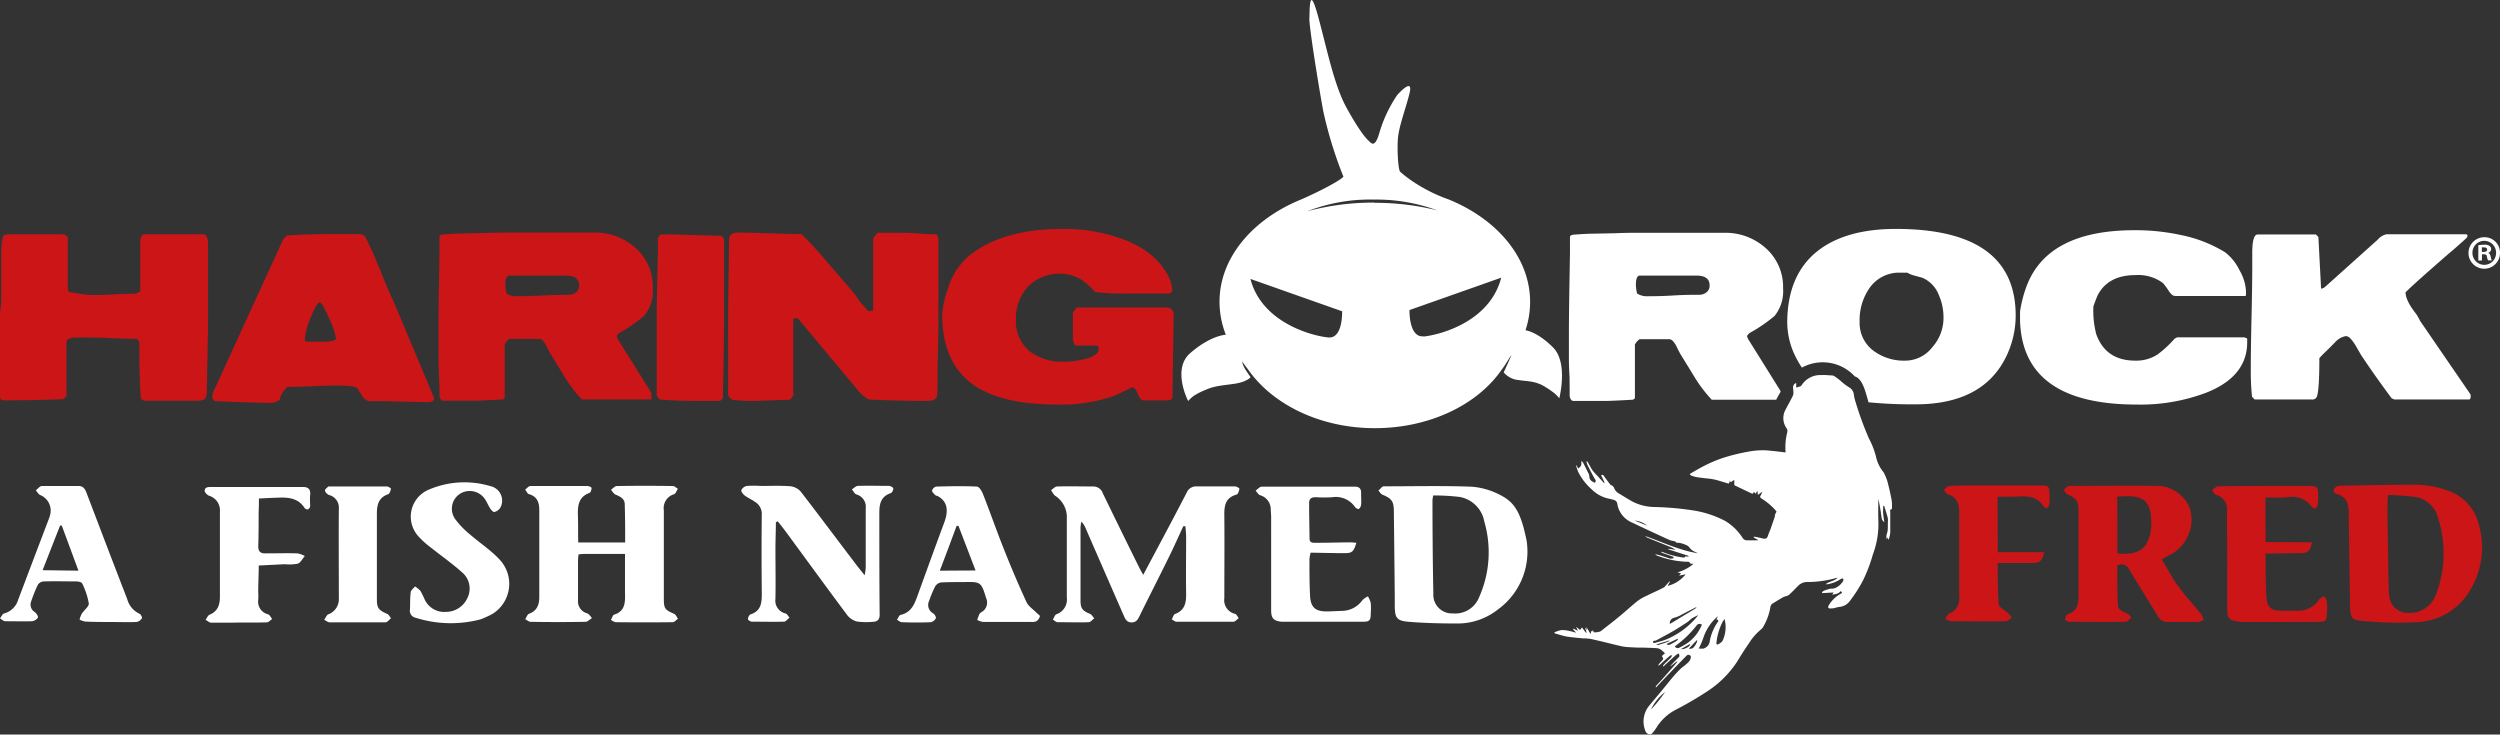
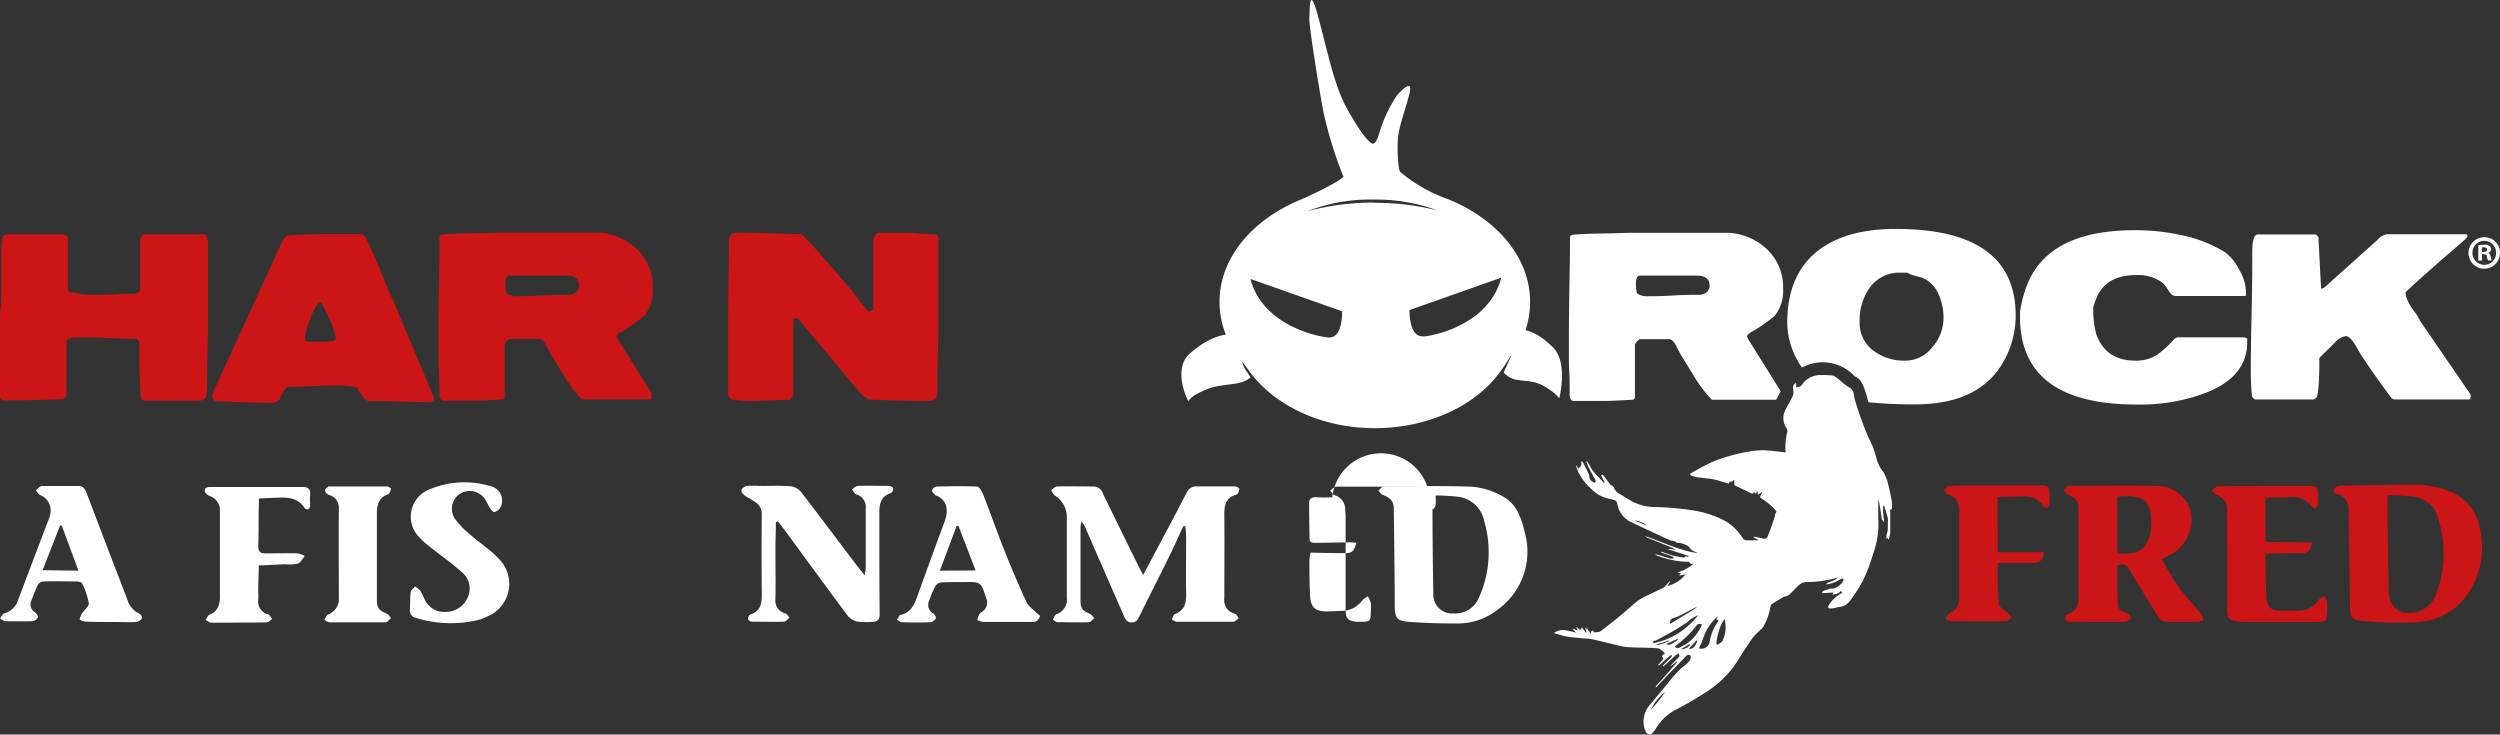
<svg xmlns="http://www.w3.org/2000/svg" viewBox="0 0 463.48 136.18">
  <rect x="0" y="0" width="463.48" height="136.18" fill="#333333" stroke="none" />
  <defs>
    <style>.cls-1,.cls-3{fill:#fff;}.cls-1,.cls-2{fill-rule:evenodd;}.cls-2,.cls-4{fill:#cc1517;}</style>
  </defs>
  <g id="Layer_2" data-name="Layer 2">
    <g id="Laag_1" data-name="Laag 1">
      <path class="cls-1" d="M219.36,97.58c-.88,1.9-1.73,3.83-2.66,5.71-1.8,3.66-3.66,7.3-5.48,11-.31.62-.61,1.1-1.44,1.1s-1.13-.55-1.4-1.16q-3.54-8.09-7.06-16.17a4,4,0,0,0-.84-1.36,6.71,6.71,0,0,0-.16,1.08c0,4.53,0,9.05,0,13.57,0,1.47.39,1.89,1.74,2.45.33.13.54.54.81.83-.34.25-.67.7-1,.72-1.93.07-3.86,0-5.8,0-.29,0-.58-.31-.88-.48.22-.34.36-.87.67-1a2.86,2.86,0,0,0,1.92-3.09c0-5.07,0-10.14,0-15.21a4.75,4.75,0,0,0-2.24-3.71,4.07,4.07,0,0,1-.67-1c.37-.23.73-.66,1.1-.67,2.26-.07,4.52,0,6.78,0a1.86,1.86,0,0,1,1.72,1.3q3.3,6.8,6.66,13.58c.22.45.47.88.81,1.51,1.83-3.44,3.56-6.68,5.28-9.93.94-1.77,1.86-3.55,2.79-5.33a1.88,1.88,0,0,1,1.82-1.15c2.37,0,4.74,0,7.12,0,.29,0,.84.34.83.44-.07.39-.25,1-.52,1.08-2.17.58-2.31,2.18-2.28,4,.05,5.07,0,10.14,0,15.21a2.59,2.59,0,0,0,2,2.9c.27.08.44.52.67.8-.33.24-.65.66-1,.67-2.33,0-4.67,0-7,0-1.17,0-2.34,0-3.5,0-.31,0-.6-.28-.91-.43.19-.33.3-.86.57-1,1.84-.67,2.12-2.07,2.09-3.78-.06-3.5,0-7,0-10.51,0-.67-.09-1.35-.13-2Z" />
-       <path class="cls-1" d="M115.87,102.7h-7.34c-.4,0-.79,0-1.27.09a10.51,10.51,0,0,0-.1,1.09c0,2.48,0,5,0,7.44a2.29,2.29,0,0,0,1.7,2.39c.36.12.6.57.89.87-.39.24-.79.69-1.19.7-3.4.06-6.79.06-10.19,0-.33,0-.65-.32-1-.48.22-.34.38-.87.69-1,1.54-.57,1.93-1.72,1.92-3.2,0-5.34,0-10.67,0-16,0-1.48-.39-2.55-1.94-3-.28-.09-.45-.55-.68-.84.33-.23.65-.66,1-.66,3.5,0,7,0,10.52,0,.28,0,.79.22.79.36,0,.31-.15.82-.37.91-2.22.82-2.21,2.63-2.15,4.52.05,1.52,0,3,.05,4.68h8.7c0-2.45,0-4.77-.08-7.1,0-1-.85-1.42-1.7-1.77-.34-.15-.57-.59-.85-.9.36-.24.71-.68,1.07-.69,3.47-.06,6.94-.06,10.41,0,.31,0,.62.33.93.51-.23.33-.39.87-.7,1a2.69,2.69,0,0,0-1.91,3q0,8.16,0,16.33c0,1.9.19,2.09,1.92,2.86.31.13.47.6.7.91-.33.22-.65.63-1,.63q-5.27.06-10.52,0c-.31,0-.61-.27-.91-.41.2-.35.34-.93.62-1,1.67-.51,2-1.75,2-3.25C115.86,108,115.87,105.42,115.87,102.7Z" />
      <path class="cls-2" d="M400.76,103.69c1.05,1.73,1.94,3.45,3.07,5,1.3,1.79,2.83,3.42,4.23,5.14a4.89,4.89,0,0,1,.47,1.12,3.49,3.49,0,0,1-1.08.35c-1.83,0-3.65,0-5.48,0a1.94,1.94,0,0,1-1.88-1c-1.77-2.9-3.58-5.77-5.33-8.67a1.53,1.53,0,0,0-2.24-.77c0,2.32,0,4.75.12,7.18,0,1,.85,1.34,1.67,1.66.34.14.57.53.86.81-.38.27-.75.77-1.13.77-3.47.06-6.93,0-10.4,0-.3,0-.59-.3-.88-.46.19-.32.31-.85.57-.94,1.78-.59,2.06-1.94,2-3.56,0-5.22,0-10.44,0-15.66,0-1.8-.35-2.23-2-3-.32-.14-.52-.57-.77-.86.36-.25.71-.71,1.06-.72,5.48,0,10.95-.06,16.43,0a6.56,6.56,0,0,1,4.58,2.06c3.13,3.11,1.64,9-2.64,10.87C401.63,103.23,401.28,103.42,400.76,103.69Zm-8.22-1.12c4,.54,5.92-1,6.27-4.81a11.51,11.51,0,0,0,0-1.31c-.09-3.3-1.27-4.47-4.55-4.46-.53,0-1.07.05-1.74.09C392.55,95.6,392.54,99.05,392.54,102.57Z" />
      <path class="cls-2" d="M458,109.33a12,12,0,0,1-9.64,6,69,69,0,0,1-10.16-.19c-2.25-.15-2.49-.61-2.52-2.84-.08-5.73-.18-11.46-.24-17.19,0-1.72-.39-3.12-2.35-3.54a.76.76,0,0,1-.46-.59,1.15,1.15,0,0,1,.52-.76,3,3,0,0,1,1.17-.18c4.31-.07,8.61-.15,12.92-.18A18,18,0,0,1,453.91,91a8.74,8.74,0,0,1,5.69,6.45A15.3,15.3,0,0,1,458,109.33ZM442.68,91.77c0,.86-.07,1.47-.06,2.08,0,3.17.08,6.35.13,9.52,0,2.16.05,4.31.12,6.46.09,2.69,1.93,4.16,4.61,3.75a5.22,5.22,0,0,0,4.25-3.69,21.34,21.34,0,0,0,.3-13.76,5.26,5.26,0,0,0-4.18-4A50.75,50.75,0,0,0,442.68,91.77Z" />
      <path class="cls-1" d="M283,100.12A13.23,13.23,0,0,1,277.69,113a12,12,0,0,1-7.54,2.59c-3,0-6-.07-9.06-.32-2.16-.19-2.49-.74-2.51-2.92,0-3.13-.05-6.27-.08-9.41l-.09-8.09c0-1.92-.4-2.43-2.12-3.14-.3-.12-.5-.5-.74-.76.33-.27.65-.79,1-.79,5.44,0,10.87-.13,16.3.07a13.57,13.57,0,0,1,5.2,1.5C280.83,93.11,281.94,95,283,100.12ZM265.7,91.85a8.6,8.6,0,0,0-.13.91c0,5.79.05,11.59.16,17.38a3.44,3.44,0,0,0,3.62,3.58,4.74,4.74,0,0,0,4.83-2.92,20.41,20.41,0,0,0,1-14.1,5.66,5.66,0,0,0-4.63-4.58A42.17,42.17,0,0,0,265.7,91.85Z" />
      <path class="cls-1" d="M143.84,96.82c0,1.67-.08,3.34-.08,5,0,3.06.06,6.13,0,9.2a2.44,2.44,0,0,0,1.87,2.71c.3.08.49.51.74.78-.34.26-.68.73-1,.74-2,.06-4,0-6,0-.25,0-.72-.32-.71-.46,0-.31.23-.8.47-.88,2-.65,2.12-2.19,2.1-4q-.08-7.4,0-14.79A2.59,2.59,0,0,0,139.9,93c-.58-.43-1.28-.71-1.85-1.15-.3-.23-.7-.77-.61-1a1.52,1.52,0,0,1,1-.76,19.08,19.08,0,0,1,2.62,0c1.83,0,3.66-.08,5.48.06a3,3,0,0,1,1.92,1c3.37,4.36,6.66,8.78,10,13.17.52.7,1.07,1.37,1.84,2.33a12.43,12.43,0,0,0,.2-1.41c0-3.65,0-7.31,0-11a2.38,2.38,0,0,0-1.74-2.58c-.34-.12-.55-.62-.83-.94.38-.22.75-.63,1.13-.64,1.9-.06,3.8,0,5.7,0,.3,0,.8.25.84.45a1,1,0,0,1-.43.88c-2.26.75-2.15,2.59-2.15,4.41,0,6.06,0,12.12.06,18.19,0,.91-.48,1.25-1.28,1.27a12.61,12.61,0,0,1-2.95-.06,3.34,3.34,0,0,1-1.8-1.21c-3.58-4.79-7.1-9.63-10.64-14.45-.73-1-1.48-2-2.23-2.92Z" />
      <path class="cls-1" d="M173.76,91.93a.69.69,0,0,1-.38-.15c-.24-.26-.63-.61-.58-.85a1.09,1.09,0,0,1,.77-.72c2.52-.07,5-.12,7.55,0,.41,0,.91.85,1.13,1.41,1.32,3.36,2.51,6.78,3.84,10.13s2.72,6.63,4.22,9.88c.36.78,1.24,1.33,1.88,2,.21.21.64.48.6.62a1.64,1.64,0,0,1-.64.92,2.18,2.18,0,0,1-1.07.13c-3,0-5.91,0-8.86,0a4,4,0,0,1-1.05-.36,9.39,9.39,0,0,1,.4-1.09,1.47,1.47,0,0,1,.49-.43,2,2,0,0,0,.77-2.51c-.91-3-1-3.07-4.12-3-1.42,0-2.85,0-4.26.07a1.57,1.57,0,0,0-1.09.76,18.79,18.79,0,0,0-1.09,2.62,1.77,1.77,0,0,0,.76,2.37c.26.16.56.71.46.91a1.37,1.37,0,0,1-.94.71c-1.79.08-3.58.07-5.37,0-.29,0-.59-.3-.89-.46.22-.31.39-.83.66-.89,2.16-.48,2.68-2.26,3.31-4,1.6-4.42,3.2-8.84,4.84-13.25C175.93,94.48,175.54,92.84,173.76,91.93Zm7.1,13.83c-1.12-2.93-2.14-5.6-3.17-8.27h-.34c-1,2.7-2,5.41-3.12,8.31Z" />
      <path class="cls-1" d="M9.3,95.42a3.11,3.11,0,0,0-1.88-3.66c-.32-.17-.52-.57-.78-.86.38-.28.74-.79,1.12-.8,2.26,0,4.52,0,6.78,0,.82,0,1.19.46,1.47,1.19,2.51,6.59,5,13.15,7.56,19.73a4.2,4.2,0,0,0,2.3,2.77c.24.09.53.69.44.82a1.45,1.45,0,0,1-1,.7c-1.63.07-3.28,0-4.92,0s-3.06,0-4.59-.08a3.64,3.64,0,0,1-1.05-.36,5.34,5.34,0,0,1,.4-1.08c.43-.68,1.38-1.35,1.31-1.94a13.25,13.25,0,0,0-1.23-3.69c-.1-.24-.69-.36-1.06-.37-2,0-4-.06-6,0a1.46,1.46,0,0,0-1.12.56,26.77,26.77,0,0,0-1.27,3.14,1.62,1.62,0,0,0,.69,2c.29.22.66.82.56,1a1.56,1.56,0,0,1-1.08.68c-1.67.06-3.35,0-5,0-.32,0-.63-.35-.95-.53.25-.32.45-.83.77-.91a3.73,3.73,0,0,0,2.61-2.57q2.88-7.62,5.78-15.24A5,5,0,0,0,9.3,95.42Zm5.24,10.38c-1.08-2.94-2.08-5.65-3.09-8.36h-.31c-1.05,2.67-2.1,5.35-3.24,8.27Z" />
      <path class="cls-2" d="M420,92.22c0,2.85,0,5.52.05,8.27l8.57.05c-.34,1.66-.73,2-2.13,2l-6.49.09c.06,2.83,0,5.53.2,8.22.13,1.81.94,2.37,2.77,2.37,1,0,2,0,3,0a4.66,4.66,0,0,0,4-2.1c.18-.27.62-.38.94-.57a3,3,0,0,1,.49,1,12.82,12.82,0,0,1,0,2c-.06,1.58-.2,1.75-1.81,1.76q-6.9,0-13.81,0a6.4,6.4,0,0,1-.87-.08c-1.58-.21-2-.59-2-2.18,0-2.81,0-5.63,0-8.44,0-3.29-.05-6.58-.05-9.86a2.71,2.71,0,0,0-2-3c-.32-.09-.52-.57-.78-.87.38-.25.76-.72,1.15-.72,3.25-.07,6.5-.06,9.75-.07,2.27,0,4.53,0,6.8,0,1.83,0,2,.11,2,2a9.75,9.75,0,0,1-.1,1.53,1.12,1.12,0,0,1-.46.66c-.11.06-.48-.14-.61-.31A4.51,4.51,0,0,0,424,92.19C422.73,92.3,421.41,92.22,420,92.22Z" />
-       <path class="cls-1" d="M251.46,100.63c-.49,1.64-.81,1.93-2.17,1.92-2.11,0-4.22-.06-6.31-.09a8.56,8.56,0,0,0-.22,1.16c0,2.3,0,4.6.12,6.89s1.18,2.92,3.47,2.84l2.73-.11a4.72,4.72,0,0,0,3.52-2,4.26,4.26,0,0,1,1-.68,4.72,4.72,0,0,1,.53,1.23,12.82,12.82,0,0,1,0,1.86c0,1.4-.21,1.62-1.57,1.62q-6.9,0-13.81,0c-.36,0-.73,0-1.09,0-1.55-.15-2-.62-2-2.16V95.81c0-.44-.06-.88-.07-1.32a2.73,2.73,0,0,0-2-2.69c-.33-.12-.54-.55-.81-.84.38-.26.76-.74,1.14-.74,5.74,0,11.47,0,17.21,0,.8,0,1.23.31,1.21,1.16s.07,1.46,0,2.19a1.24,1.24,0,0,1-.42.79c-.08.08-.55-.14-.69-.33A4.3,4.3,0,0,0,247,92.18a24.19,24.19,0,0,1-3.07,0c-.81,0-1.24.27-1.23,1.11,0,2.19.05,4.38.08,6.57,0,.84.67.77,1.18.77,2.05,0,4.09-.06,6.14-.08C250.51,100.53,250.93,100.59,251.46,100.63Z" />
+       <path class="cls-1" d="M251.46,100.63c-.49,1.64-.81,1.93-2.17,1.92-2.11,0-4.22-.06-6.31-.09a8.56,8.56,0,0,0-.22,1.16c0,2.3,0,4.6.12,6.89s1.18,2.92,3.47,2.84l2.73-.11a4.72,4.72,0,0,0,3.52-2,4.26,4.26,0,0,1,1-.68,4.72,4.72,0,0,1,.53,1.23,12.82,12.82,0,0,1,0,1.86c0,1.4-.21,1.62-1.57,1.62c-.36,0-.73,0-1.09,0-1.55-.15-2-.62-2-2.16V95.81c0-.44-.06-.88-.07-1.32a2.73,2.73,0,0,0-2-2.69c-.33-.12-.54-.55-.81-.84.38-.26.76-.74,1.14-.74,5.74,0,11.47,0,17.21,0,.8,0,1.23.31,1.21,1.16s.07,1.46,0,2.19a1.24,1.24,0,0,1-.42.79c-.08.08-.55-.14-.69-.33A4.3,4.3,0,0,0,247,92.18a24.19,24.19,0,0,1-3.07,0c-.81,0-1.24.27-1.23,1.11,0,2.19.05,4.38.08,6.57,0,.84.67.77,1.18.77,2.05,0,4.09-.06,6.14-.08C250.51,100.53,250.93,100.59,251.46,100.63Z" />
      <path class="cls-1" d="M89.06,114.83a21.63,21.63,0,0,1-12-.3A1.33,1.33,0,0,1,76,113c.06-1.06,0-2.12.14-3.17,0-.4.52-.74.8-1.11a4.82,4.82,0,0,1,1,.82,14.2,14.2,0,0,1,.73,1.46,4,4,0,0,0,4,2.44,4.38,4.38,0,0,0,4-2.61,3.92,3.92,0,0,0-1-4.72c-1.87-1.67-3.94-3.12-5.91-4.69a15.19,15.19,0,0,1-2.2-2,5.42,5.42,0,0,1,2-8.67A16.76,16.76,0,0,1,91,90.15a2.73,2.73,0,0,1,1.74,4,1.82,1.82,0,0,1-1.1.77c-.18.06-.57-.36-.75-.63-.32-.49-.52-1-.84-1.53a3.41,3.41,0,0,0-4.65-1.29,3.3,3.3,0,0,0-1,4.78,15.84,15.84,0,0,0,2.79,2.88c1.73,1.51,3.69,2.78,5.26,4.43a6.56,6.56,0,0,1-1.13,10.24A16.59,16.59,0,0,1,89.06,114.83Z" />
      <path class="cls-2" d="M370.37,102.37l8.59,0c-.31,1.61-.8,2-2.18,2l-6.42,0c0,2.61,0,5.12.18,7.6,0,.57,1,1.05,1.59,1.58.31.3.58.63.87.94-.39.24-.78.68-1.18.68-3.35.06-6.71,0-10.06,0a3.14,3.14,0,0,1-1.11-.44c.25-.35.42-.89.76-1a2.9,2.9,0,0,0,1.81-3.06q0-7.87,0-15.76c0-1.58-.46-2.77-2.12-3.28-.29-.09-.48-.53-.72-.81.35-.25.68-.71,1-.73,1.82-.09,3.65-.09,5.47-.09q5.75,0,11.49,0c1.46,0,1.61.18,1.62,1.65a17,17,0,0,1,0,1.75,1.16,1.16,0,0,1-.45.78c-.11.08-.57-.15-.7-.35-1-1.58-2.56-1.9-4.31-1.79-1.33.08-2.68,0-4.18.08C370.36,95.63,370.37,98.93,370.37,102.37Z" />
      <path class="cls-1" d="M48,92.42c0,.85,0,1.68-.05,2.51,0,2.11,0,4.23-.07,6.34,0,1,.42,1.34,1.35,1.32,2,0,4-.06,5.91,0a4.71,4.71,0,0,1,1.37.49c-.43.49-.77,1.23-1.31,1.42a8.14,8.14,0,0,1-2.38.1l-4.85.24c0,1.45-.08,3-.1,4.55,0,.62.06,1.24,0,1.86a2.41,2.41,0,0,0,1.83,2.64c.31.1.51.57.76.87-.33.22-.66.61-1,.62-2.22.07-4.45,0-6.67.06-1.21,0-2.41,0-3.61,0-.37,0-.71-.34-1.07-.52.25-.33.42-.82.74-.95,1.54-.64,1.92-1.86,1.92-3.36q0-7.87,0-15.76a2.82,2.82,0,0,0-2-2.94c-.35-.15-.82-.6-.82-.91,0-.7.63-.72,1.23-.72,3.79,0,7.59,0,11.38,0l5.58,0c1,0,1.48.42,1.36,1.49-.08.68,0,1.39,0,2.08a.78.78,0,0,1-.39.58.71.71,0,0,1-.64-.25c-1.24-1.93-3.17-2-5.15-1.91C50.33,92.29,49.25,92.36,48,92.42Z" />
      <path class="cls-1" d="M60.88,90.19c3.78,0,7.32,0,10.86,0,.26,0,.76.33.74.43-.07.35-.24.88-.5,1-1.81.61-2.12,2-2.11,3.66,0,5.25,0,10.5,0,15.75,0,1.71.29,2.07,1.91,2.78.3.13.48.53.72.8-.34.26-.68.75-1,.76-3.46,0-6.93,0-10.39,0-.33,0-.66-.3-1-.46.24-.33.4-.82.71-1a3,3,0,0,0,2-3c0-5.54-.05-11.09,0-16.63A2.4,2.4,0,0,0,61,91.77c-.32-.12-.76-.56-.75-.84S60.71,90.37,60.88,90.19Z" />
      <path class="cls-3" d="M287.93,64.42c-2.43-2.43-4.31-3.05-5.12-3.2a16.49,16.49,0,0,0,.86-5.24c0-8.2-6.11-15.34-15.09-19a29.6,29.6,0,0,1-6.22-3.05,23.13,23.13,0,0,1-2.75-2.06c-.38-.19-.62-3.88-.45-6.16s1.49-5.68,2.16-8.44-1.58-.43-2.29.35a25.07,25.07,0,0,0-3.32,7.06c-.87,3-1.58,1.74-2,1.39S252,24.26,249.65,20,246,9,244.33,2.91s-1.5-.91-1.58.47,1.58,11.8,2.57,17.22a75.41,75.41,0,0,0,3.74,12.14c-.28.49-3.48,2.32-7.77,4.21-9,3.64-15.2,10.79-15.2,19a16.68,16.68,0,0,0,1.17,6.11h0s-2.81.08-6.66,3.46c-3.37,3-.28,8.93-.32,8.82a7.11,7.11,0,0,1,1-.93,12.55,12.55,0,0,1,2.19-1.12c1.8-.79,3.07-.8,5.38-1.14s3-1.21,3-1.21-.76-1.11-1-1.49a5.44,5.44,0,0,1-.6-1.47l.46.63c.18.21.41.57.59.77,4.52,6.57,13.4,11,23.58,11S274,75,278.46,68.45c.57-.7,1.26-2,1.77-2.64l-.67,1.51c-.22.49-.79,1.72-.79,1.72a4.15,4.15,0,0,0,2.73,1.42c1.88.25,2.91.21,4.4.94a17.1,17.1,0,0,1,2.31,1.53,6.69,6.69,0,0,1,.87.91C289.05,73.94,290.8,67.29,287.93,64.42Zm-41.67-1.86c-2.77-.25-12.3-2.61-14.44-10.85l17,6S249,62.82,246.26,62.56Zm8.6-25a47.44,47.44,0,0,0-12.49,1.6A32.05,32.05,0,0,1,254.7,37a32.67,32.67,0,0,1,11.76,2A47.8,47.8,0,0,0,254.86,37.6Zm9.05,24.79c-2.76.26-2.6-4.87-2.6-4.87l17-6C276.2,59.78,266.68,62.13,263.91,62.39Z" />
      <path class="cls-4" d="M0,63.72c0-.53,0-1.32,0-2.37V59c0-.44,0-1.08.11-1.92s.12-1.48.12-1.91c0,.3,0-.79,0-3.3,0-1.93,0-3.52,0-4.74A16.3,16.3,0,0,1,.5,43.93c.1-.33.51-.5,1.22-.5h10a1.44,1.44,0,0,1,.44.21,1.39,1.39,0,0,1,.41.29v9.8l.34.46c.33,0,1.05.13,2.15.31a16.47,16.47,0,0,0,2.18.19c.87,0,2.18,0,3.94-.12s3.08-.11,3.95-.11A5.67,5.67,0,0,0,26,54V44.62a1.52,1.52,0,0,1,.23-.79.69.69,0,0,1,.61-.4h11c.2,0,.37.19.52.56a2.69,2.69,0,0,1,.21.9V59.21c0,1.22,0,2.8-.08,4.74,0,2.63-.08,4.22-.08,4.75,0,1.84-.07,3.23-.07,4.18-.06.61-.21,1-.48,1.16a2.58,2.58,0,0,1-1.32.25H26.84a.88.88,0,0,1-.73-.46c-.18-2.58-.27-5.15-.27-7.73,0-.84,0-1.7,0-2.57a1.38,1.38,0,0,0-.5-.72c-1.07,0-2.66,0-4.78-.12s-3.72-.11-4.79-.11-1.78,0-2,0c-1,.11-1.45.41-1.45.92v10l-.62.5q-5.28.22-10.91.23a.71.71,0,0,1-.8-.8Z" />
      <path class="cls-4" d="M39.32,73.79v-.11a4,4,0,0,1,.46-1.53L52.49,44.39c.23-.26.46-.5.69-.73,2.6-.18,5.48-.27,8.62-.27l4.78,0a1.25,1.25,0,0,1,1.23.69c.71,1.38,1.6,3.38,2.68,6,1.12,2.84,2,4.84,2.56,6l7.43,17.71c0,.51-.4.77-1.19.77L71,74.37c-1.15,0-2,0-2.68,0a2,2,0,0,1-1.19-1c-.56-.88-.86-1.34-.88-1.39q-.47-.51-4-.51c-1,0-2.5.05-4.5.14s-3.5.13-4.5.13a4.73,4.73,0,0,0-1.42,2.41,3.08,3.08,0,0,1-2.06.54q-1.58,0-9.92-.31A5.05,5.05,0,0,1,39.32,73.79ZM56.89,63.34a2.21,2.21,0,0,0,.37,0l.4,0c2.89,0,3.73,0,2.53,0,1.4,0,2.1-.23,2.1-.61A14.53,14.53,0,0,0,61,59c-.84-2-1.42-2.94-1.72-2.94s-1,1-1.76,3a14.3,14.3,0,0,0-1,3.68C56.51,63.14,56.64,63.34,56.89,63.34Z" />
      <path class="cls-4" d="M81.48,73.37c0-.48,0-1,0-1.41l-.08-2.11c-.08-2-.11-3.13-.11-3.25V62q0-3.41.07-8.15l.12-7c0-1.3,0-2.29,0-3,0-.18.22-.31.61-.38,1.73-.13,3-.19,3.9-.19l3.91-.08c1.61-.05,2.92-.08,3.94-.08H110a11.16,11.16,0,0,1,7.77,2.8,9.6,9.6,0,0,1,3.26,7.5,7.31,7.31,0,0,1-1.57,5.1A27.85,27.85,0,0,1,115,61.62a1.69,1.69,0,0,0-.69.69,3.26,3.26,0,0,0,.46.95l6,9.58v1.22h-12.9a25.43,25.43,0,0,1-3.07-4c-.89-1.45-1.78-2.91-2.68-4.36-.1-.16-.33-.59-.69-1.31a4.56,4.56,0,0,0-.74-1.18,1,1,0,0,0-.71-.38H94.42c-.23.2-.4.35-.5.45s-.27.4-.35.5v10l-.34.27c-2.63.15-4.35.23-5.17.23H82.2C81.82,74.29,81.58,74,81.48,73.37ZM95.83,54.92c1.08,0,2.67-.05,4.79-.14s3.71-.13,4.78-.13a2.11,2.11,0,0,0,1.38-.46,1.52,1.52,0,0,0,.58-1.26c0-1.23-.81-1.84-2.41-1.84H94.42c-.49,0-.73.59-.73,1.76a6.82,6.82,0,0,0,.23,1.57A3.32,3.32,0,0,0,95.83,54.92Z" />
-       <path class="cls-4" d="M121.75,73.33V58q0-2.29.12-6.91c.08-3.08.11-5.38.11-6.91a1.65,1.65,0,0,1,.5-.73h2.26q-.76,0,9,.27a1.41,1.41,0,0,1,.5.69V59.15q0,4.6-.23,14.72l-.5.46h-4.14q-4,0-7.12-.27A3.86,3.86,0,0,1,121.75,73.33Z" />
      <path class="cls-4" d="M135,73.14V58.46l0-1.19q.08-7.67.12-8.78c0-1.76,0-3.22.07-4.37.16-.64.72-1,1.69-1,1.3,0,3.25.05,5.85.14s4.56.13,5.86.13a77.82,77.82,0,0,1,5.32,5.86c3.07,3.5,4.71,5.43,4.94,5.8l.5.79,1.57,1.79.15.08a3.24,3.24,0,0,1,.81-.11V44.39c0-.26.28-.66.84-1.23h4.9c.61,0,1.55.05,2.82.14s2.2.13,2.81.13.73.38.73,1.15V59.44c0,1.22,0,2.8-.08,4.74-.05,2.63-.08,4.21-.08,4.75,0,1.81,0,3.2-.07,4.17s-.73,1.23-1.88,1.23q-5.62,0-10.83-.27a8,8,0,0,1-2.38-2.18L147.9,59a.84.84,0,0,0-.23,0c-.4,0-.61.09-.61.27V73.37c-.33.41-.53.65-.61.73q-6.09.23-7.24.23a29,29,0,0,1-3.52-.23C135.2,73.74,135,73.42,135,73.14Z" />
-       <path class="cls-4" d="M175.7,53.65a12.71,12.71,0,0,1,4.1-6.35Q186,42.44,197,42.44a31.44,31.44,0,0,1,10.56,1.69q5.9,2,8.5,6.14a7.05,7.05,0,0,1,1.27,3.46c0,.38-.25.61-.73.69-.15,0-1,0-2.64,0h-5.71a33.52,33.52,0,0,1-5.28-.31,11.49,11.49,0,0,0-2.91-2.52,8.29,8.29,0,0,0-9.52,1.58,8.76,8.76,0,0,0-2.2,6.07,7.21,7.21,0,0,0,2.57,5.9,9.78,9.78,0,0,0,6.28,1.91,15.87,15.87,0,0,0,3.83-.46c1.78-.43,2.68-1.08,2.68-1.95,0-.38-.17-.57-.5-.57H199.4a1.38,1.38,0,0,1-.31-.54,2.83,2.83,0,0,1-.19-.57V58a7.11,7.11,0,0,1,.73-1H216.4a1.27,1.27,0,0,1,1.19,1.19l-.23,15.32q0,.72-1,.72h-4.33c-.41,0-.77-.4-1.09-1.2s-.67-1.21-1-1.21q-.08,0-1.65.75c-1,.5-1.66.78-1.83.86A30,30,0,0,1,196,75q-9.79,0-15-3.29-6.31-4.07-6.32-13.33A16.27,16.27,0,0,1,175.7,53.65Z" />
      <path class="cls-3" d="M463.48,46.83a2.92,2.92,0,1,1-2.9-2.85A2.86,2.86,0,0,1,463.48,46.83Zm-5.11,0a2.21,2.21,0,0,0,2.21,2.27,2.19,2.19,0,0,0,2.17-2.26,2.19,2.19,0,1,0-4.38,0Zm1.75,1.47h-.66V45.46a6.85,6.85,0,0,1,1.09-.09,1.49,1.49,0,0,1,1,.23.7.7,0,0,1,.29.6.73.73,0,0,1-.58.68v0c.27.09.41.32.5.7a2,2,0,0,0,.21.69h-.7a2.28,2.28,0,0,1-.22-.69c0-.3-.23-.44-.59-.44h-.31Zm0-1.6h.32c.36,0,.65-.12.65-.41s-.19-.43-.6-.43a1.52,1.52,0,0,0-.37,0Z" />
      <path class="cls-3" d="M330.11,72.51l-5.77-9.25a3.26,3.26,0,0,1-.46-.95,1.63,1.63,0,0,1,.69-.69A27.85,27.85,0,0,0,329,58.56a7.31,7.31,0,0,0,1.57-5.1,9.6,9.6,0,0,0-3.26-7.5,11.18,11.18,0,0,0-7.77-2.8H303.43c-1,0-2.33,0-3.94.08l-3.91.08c-.87,0-2.17.06-3.9.19-.39.07-.59.2-.62.38,0,.66,0,1.65,0,3l-.12,7q-.07,4.74-.08,8.15V66.6c0,.12,0,1.21.12,3.25L291,72q0,.69,0,1.41c.11.61.35.92.73.92h5.86c.82,0,2.54-.08,5.17-.23l.34-.27v-10c.08-.1.2-.27.35-.5l.5-.45h5.51a1,1,0,0,1,.71.38,4.56,4.56,0,0,1,.74,1.18c.36.72.59,1.15.69,1.31.9,1.45,1.79,2.91,2.68,4.36a25.43,25.43,0,0,0,3.07,4h11.94q.38-.72.78-1.41A.59.59,0,0,1,330.11,72.51ZM316.37,54.19a2.11,2.11,0,0,1-1.38.46c-1.07,0-2.66,0-4.78.13s-3.72.14-4.79.14a3.32,3.32,0,0,1-1.91-.5,6.82,6.82,0,0,1-.23-1.57c0-1.17.24-1.76.73-1.76h10.52c1.61,0,2.42.61,2.42,1.84A1.52,1.52,0,0,1,316.37,54.19Z" />
      <path class="cls-3" d="M351.48,42.44q-9.18,0-14.39,4-5.74,4.44-5.75,13.4a14.5,14.5,0,0,0,1.92,7,12.38,12.38,0,0,0,.8,1.31,8.06,8.06,0,0,1,9.8,1.63c1.48.45,2,2.92,2.55,4.8a83.19,83.19,0,0,0,8.71.38q12.33,0,16.69-8.61a17.38,17.38,0,0,0,1.88-7.85Q373.69,42.44,351.48,42.44Zm6.78,21.9a6.35,6.35,0,0,1-5,2.52,9.47,9.47,0,0,1-5.89-1.8,6.41,6.41,0,0,1-2.61-5.39,10.4,10.4,0,0,1,1.84-6.28,6.68,6.68,0,0,1,5.71-2.84h.65c.3,0,.52,0,.65,0a4.49,4.49,0,0,0,1.3.54c.82.23,1.29.35,1.42.38a5.63,5.63,0,0,1,3.06,3.1,10.34,10.34,0,0,1,.92,4.37A8.16,8.16,0,0,1,358.26,64.34Z" />
      <path class="cls-3" d="M416.07,62.54H403.63l-.46.23A20.09,20.09,0,0,1,400,65.71a7.23,7.23,0,0,1-4.13,1.15q-5.48,0-7.24-4.9a17.12,17.12,0,0,1-.53-5.17c.15-.43.39-1.07.72-1.91Q390.73,51,395.93,51a7.68,7.68,0,0,1,5.1,1.5,15.59,15.59,0,0,1,1,1.37c.44.67.83,1,1.19,1h13.06l.11-.15V54a8.7,8.7,0,0,0-1.22-3.93,9.37,9.37,0,0,0-2.61-3.27,24.89,24.89,0,0,0-8.11-3.2,39.48,39.48,0,0,0-8.73-.92q-15.66,0-19.8,9.84a22.83,22.83,0,0,0-1.42,5.24l0,1.72Q375,75,396.13,75a34.36,34.36,0,0,0,12.94-2.22q7.55-3,7.54-9.34s0-.21,0-.69Z" />
      <path class="cls-3" d="M458,73.1l-9.35-13.63a10.24,10.24,0,0,0-.68-1.22q-2-2.53-2-4.06,1.65-1.65,8.08-7.24c.72-.58,1.76-1.5,3.14-2.75a.78.78,0,0,0,.27-.54l-.08-.15-.15-.08H442.45a3,3,0,0,0-1.64,1L431,53.23a1.3,1.3,0,0,1-.58.27.12.12,0,0,1-.11,0l-.5-9.57-.46-.46h-10.8c-.66,0-1,1.14-1,3.41,0,.43,0,1,0,1.57s0,1,0,1q0,3.18-.14,9.56t-.13,9.55a44.56,44.56,0,0,0,.23,5l.49.5h10.53a.9.9,0,0,0,1-.53c.31-.82.46-3.19.46-7.13a15,15,0,0,1,1.19-1.22c.58-.56,1.16-1.14,1.72-1.72a3.52,3.52,0,0,1,2-1.15,1.22,1.22,0,0,1,.86.46,7.34,7.34,0,0,1,1,1.38c.53.91.83,1.42.88,1.53q2.44,3.7,5.74,8.15l.5.23h13.86c.2,0,.31-.22.31-.65A2.39,2.39,0,0,0,458,73.1Z" />
      <path class="cls-3" d="M337.9,69.52c.61,0,1.21.06,1.82.09a.9.9,0,0,1,.41.16c.36.26.73.52,1.07.81a10.22,10.22,0,0,0,1.66,1.26,1.75,1.75,0,0,1,.84,1.39A7.79,7.79,0,0,0,344,74.5a60,60,0,0,0,2.49,6.8,14.79,14.79,0,0,1,1.34,3.51,6.57,6.57,0,0,0,1.24,2.58,1.33,1.33,0,0,1,.22.34,9.42,9.42,0,0,1,.61,1.48c.31,1.17.58,2.35.8,3.53a8.67,8.67,0,0,1,.05,1.53.22.22,0,0,1-.05.13c-.42.07-.26.38-.26.61,0,1.25,0,2.5,0,3.74a6,6,0,0,1-.28,1.24l-.13,0-.08-.36-.18.32a2.07,2.07,0,0,1,.12-1.22,4.93,4.93,0,0,0,.1-.86c0-.32,0-.63,0-1a3.66,3.66,0,0,0,0-.81c-.2-.77-.45-1.52-.67-2.28l-.18,0c0,.51-.07,1,0,1.53a15,15,0,0,0,.21,1.5,1.16,1.16,0,0,1-.53-.93c-.1-.67-.19-1.35-.31-2-.08-.51-.2-1-.28-1.42,0,1.25-.05,2.6,0,3.94a16,16,0,0,1-1,6.35,28.81,28.81,0,0,1-1.82,4.81,26.15,26.15,0,0,1-2.47,3.87,2.66,2.66,0,0,1-2,1.09,8.52,8.52,0,0,0-.87.22,4.2,4.2,0,0,1-.62.06h-.19c-.34,0-.41-.28-.23-.57a5.94,5.94,0,0,1,2.2-2.14c.34-.18.33-.31,0-.5-.35.5-.91.55-1.54.66l.22-.41-2.06.12-.07-.18a2.45,2.45,0,0,1,.44-.3c.35-.13.73-.23,1.1-.35l.18,0a1.89,1.89,0,0,0,.69-.1,3.12,3.12,0,0,0,1.54-1.37,1.31,1.31,0,0,0,0-.4c-.15,0-.33,0-.43.06a6.22,6.22,0,0,1-2.56,1h-.09l-.17,0c.63-.58,1.61-.54,2.19-1.22l-.07,0h0a19.82,19.82,0,0,1-5.46.8H335a2.29,2.29,0,0,0-1.62.69c-.56.55-1.1,1.13-1.67,1.66a1.77,1.77,0,0,1-.62.29,2.5,2.5,0,0,0-.39.11c-.73.42-1.47.85-2.17,1.31a.88.88,0,0,0-.31.56A10.48,10.48,0,0,1,327,116a2,2,0,0,1-.54.71,10.08,10.08,0,0,0-2.24,2.59c-.75,1.07-1.45,2.18-2.13,3.3a18.87,18.87,0,0,1-5.32,5.4,65,65,0,0,1-6,3.53,9.19,9.19,0,0,0-3.68,3.37,6.81,6.81,0,0,1-.59.82c-.16.2-.33.42-.6.42h-.1a.91.91,0,0,1-.76-.64,4.62,4.62,0,0,1,.84-4.83c1.23-1.48,2.47-2.94,3.67-4.44a25.82,25.82,0,0,1,1.91-2.14c.31-.31.65-.54,1-.82.49-.44,1.07-.84,1-1.65a.8.8,0,0,0-.45-.23c-.14,0-.27.09-.46.29-1.49,1.53-3,3.08-4.46,4.63-.36.37-.71.75-1.06,1.12l-.09-.06a1.23,1.23,0,0,1,.12-.26c.33-.36.67-.71,1-1.07q1.38-1.56,2.76-3.15a.44.44,0,0,0,.11-.32l-1.19.93-.05,0a2,2,0,0,1,.2-.28c.38-.4.75-.79,1.15-1.18s.36-.34.2-.9a3.07,3.07,0,0,0-.51.28c-.61.54-1.22,1.09-1.82,1.65-.18.15-.34.32-.51.49l-.11-.1a2,2,0,0,1,.21-.3c.43-.43.88-.84,1.31-1.28a1.14,1.14,0,0,0,.16-.39c-.13,0-.3,0-.38.09-.6.52-1.17,1-1.75,1.57-.11.09-.23.16-.34.24l-.09-.08c.13-.17.26-.34.4-.5a5.93,5.93,0,0,0,.47-.53.37.37,0,0,0,0-.37c-.24-.21-.14-.33,0-.47l.39-.32a6.59,6.59,0,0,0-.75-.68,1.62,1.62,0,0,0-.73-.27c-.88-.06-1.76-.08-2.65-.11-.69,0-1.39,0-2.08-.06a10.64,10.64,0,0,1-1.7-.16c-2-.45-4-1-6-1.41a10.39,10.39,0,0,0-1.26-.08c-.86-.08-1.73-.16-2.59-.27a7.62,7.62,0,0,1-1.06-.2c-.56-.15-1.11-.32-1.66-.48v-.17a6.13,6.13,0,0,1,1.25-.42h.27a6.23,6.23,0,0,1,1.13.14c.44.08.87.22,1.36.35l-.58-.64.08-.11.83.39-.31-.68.05,0,.66.53.35-.47.75,1,.12-.08-.3-.83.05,0,.33.43c-.06-.25-.09-.39-.16-.64.3.48.53.88.77,1.27l.11-.06c0-.12,0-.25,0-.43l.25.14v-.2l.09-.06.26.38c.34,0,.62-.05.89-.1a1,1,0,0,0,.4-.18c1-.79,2.05-1.58,3.05-2.41,1.25-1,2.45-2.13,3.71-3.14a8.32,8.32,0,0,1,1.61-.93c1.08-.54,2.18-1,3.27-1.58.14-.07.24-.24.35-.36l.67-.75.1.08-.45.75a6,6,0,0,0,3.35-2.15l-1.21.25c.13-.16.22-.28.36-.44l-.67-.17a7.8,7.8,0,0,0,3-1.59h-.33a.39.39,0,0,1-.44-.3c0-.06-.25-.08-.41-.08h-.25a16.84,16.84,0,0,1-5.3-1.12l-.32-.14,0-.12c.28.07.56.12.83.2.62.19,1.23.4,1.85.6a1.09,1.09,0,0,0,.26,0H310a1.68,1.68,0,0,0,.34-.15c-.09-.08-.16-.19-.25-.23-.59-.22-1.18-.41-1.77-.62a3.4,3.4,0,0,1-.34-.16l0-.11a3,3,0,0,1,.43.12,14.69,14.69,0,0,0,3.57.94,2.21,2.21,0,0,0,.25,0c.09,0,.17,0,.19-.21l.61.07,0-.16-3.72-1.2,0-.12,1.2.19,0-.09c-.25-.13-.5-.29-.77-.4l-4.37-1.77a.71.71,0,0,1-.33-.27c3.23,1.13,6.32,2.65,9.74,3.18l-.66-.32a2.23,2.23,0,0,1-.93-.77,1.37,1.37,0,0,0-.65-.46,4.49,4.49,0,0,0-1.34-.39l-.28,0h0s-.07,0-.08,0c-.31-.41-.82-.31-1.21-.48s-.8-.34-1.2-.53c-1.95-.91-3.91-1.8-5.85-2.74a4.52,4.52,0,0,1-2.74-3.45.82.82,0,0,0-.63-.74,5.9,5.9,0,0,0-.72-.2,6.24,6.24,0,0,1-3.34-1.71,10.82,10.82,0,0,1-2.58-3.32,11.9,11.9,0,0,1-.38-1.15l.12,0c.09.18.17.37.26.55.57-.39.64-.57.59-1.4a1.3,1.3,0,0,1,.34.32c.34.67.67,1.36,1,2a1.33,1.33,0,0,1,.15.54c0,.68.46.93,1,1.18.28-.25.2-.46,0-.74-.49-.86-.93-1.73-1.37-2.61a2.57,2.57,0,0,1-.16-.62l.12,0c.06.09.14.17.19.26.26.46.5.93.78,1.37a9.85,9.85,0,0,0,.67.78c.05.06.11.11.16.16l1.32,1.44.12-.09-.63-1.32a.35.35,0,0,1,.22-.11c.09,0,.16.06.24.17.39.55.79,1.09,1.21,1.62.1.13.31.17.44.28a.83.83,0,0,1,.27.35,2,2,0,0,0,1,1.11c.82.48,1.62,1,2.44,1.45a9.25,9.25,0,0,0,4.18,1,54.59,54.59,0,0,1,7.44.69,19.23,19.23,0,0,1,5.57,1.9,10,10,0,0,1,3.21,3.14.92.92,0,0,0,.81.44h2v-.1l-.75-.42,0-.15a4.18,4.18,0,0,1,.51.06c.44.09.88.2,1.31.31l.21,0a.56.56,0,0,0,.54-.4c.18-.48.38-1,.56-1.43.25-.71.49-1.43.74-2.15,0-.1.06-.2.11-.39l-.1,0c.12-.21.23-.43.35-.65-.12-.15-.24-.31-.37-.45a12.09,12.09,0,0,0-2.34-1.93c-.41-.28-.4-.28-.2-.69.11-.2.19-.42.28-.63l0,0-.85.61c0-.25,0-.48-.05-.7h-.05l-.32.49-.28-.35-.28.36-.24-.11-2.82-1.35c-.33-.15-.33-.15-.32-.5,0-.2,0-.4,0-.64l-.7.47-.07-.34h0l-.25.58L319,89.22a11.84,11.84,0,0,0-2-.47c-.83-.07-1.66-.17-2.48-.3a5,5,0,0,1-1-.3.38.38,0,0,1-.22-.21c0-.06.1-.16.18-.2.71-.41,1.41-.82,2.13-1.2a25.47,25.47,0,0,1,3.67-1.6,36.12,36.12,0,0,1,4.82-1.2,14.17,14.17,0,0,1,2.52-.26l.63,0c1,.07,2,.18,2.95.3l.84.1a11,11,0,0,1,.31-3.75,1,1,0,0,0-.13-.73A3.22,3.22,0,0,1,331,76c.45-.91,1-1.8,1.41-2.71a1.49,1.49,0,0,0,.07-.64c0-.31-.07-.62-.06-.93A.9.9,0,0,1,333,71v.85c.28-.08.53-.14.76-.23a.68.68,0,0,0,.27-.24,4.12,4.12,0,0,1,3.37-1.85h.49M305.54,97.58a4.55,4.55,0,0,0-2.28-1.06.44.44,0,0,0-.17,0l2.45,1m4,18.16.53-.29,1.33-.82,2.82-1.69a1.58,1.58,0,0,0,.31-.32h-.07c-1,.52-2,1-3,1.56a6.28,6.28,0,0,1-1.12.42,1,1,0,0,0-.76,1.15m-2.91,3.52h.08c.7-.2,1.42-.39,2.1-.64a14.8,14.8,0,0,0,6-4.53,10.63,10.63,0,0,0-1.12.56c-.35.23-.63.57-1,.8-.82.54-1.64,1.08-2.49,1.57-1.08.63-2.18,1.2-3.28,1.8-.05,0-.14,0-.2,0a.7.7,0,0,0-.29.13.32.32,0,0,0,0,.23.65.65,0,0,0,.24.06m8.75,1.07.26,0a1.62,1.62,0,0,0,1.27-1.48,8.91,8.91,0,0,1,1.42-3.39c.18-.25.26-.48-.2-.54.09-.2.17-.36.28-.61a8.83,8.83,0,0,0-2.7,4,10.51,10.51,0,0,1-.46,1.17c-.11.25-.23.48-.4.84h.53m2.89-.75a.57.57,0,0,0,.22-.07,3,3,0,0,0,.51-.34,1,1,0,0,0,.29-.33,6,6,0,0,0,.35-4,5.9,5.9,0,0,0-.39.58,11,11,0,0,0-1.12,3.87c0,.08,0,.23.09.25h.05m-7.32.7a.72.72,0,0,0,.36-.11,16.92,16.92,0,0,0,1.55-.9,7.89,7.89,0,0,0,2.58-3.34,1,1,0,0,0-.47-.15.67.67,0,0,0-.52.31,19.25,19.25,0,0,1-3.74,3.64,1.48,1.48,0,0,0-.29.27.76.76,0,0,0,.53.28m-1.6-.62.11,0a13.89,13.89,0,0,0,1.3-.73c.1-.06.17-.2.26-.3l-.08-.09-2,.93v.14c.12,0,.27.07.39.07m3.82.75c.23-.06.53-.06.67-.21a3.29,3.29,0,0,0,.78-1.32l-.14-.07-1.38,1.47.07.13m-5.87-.76h.15c.44-.13.87-.27,1.3-.42.23-.08.45-.19.67-.29l0-.11-2.34.72v.1h.26m4.32.8a2.11,2.11,0,0,0,1.63-.79l-.08-.15-1.66.94h.11m-5.65,11.21c.35-.4.79-.86,1.19-1.35s1-1.28,1.45-1.92a8.7,8.7,0,0,0-2.64,3.27" />
    </g>
  </g>
</svg>